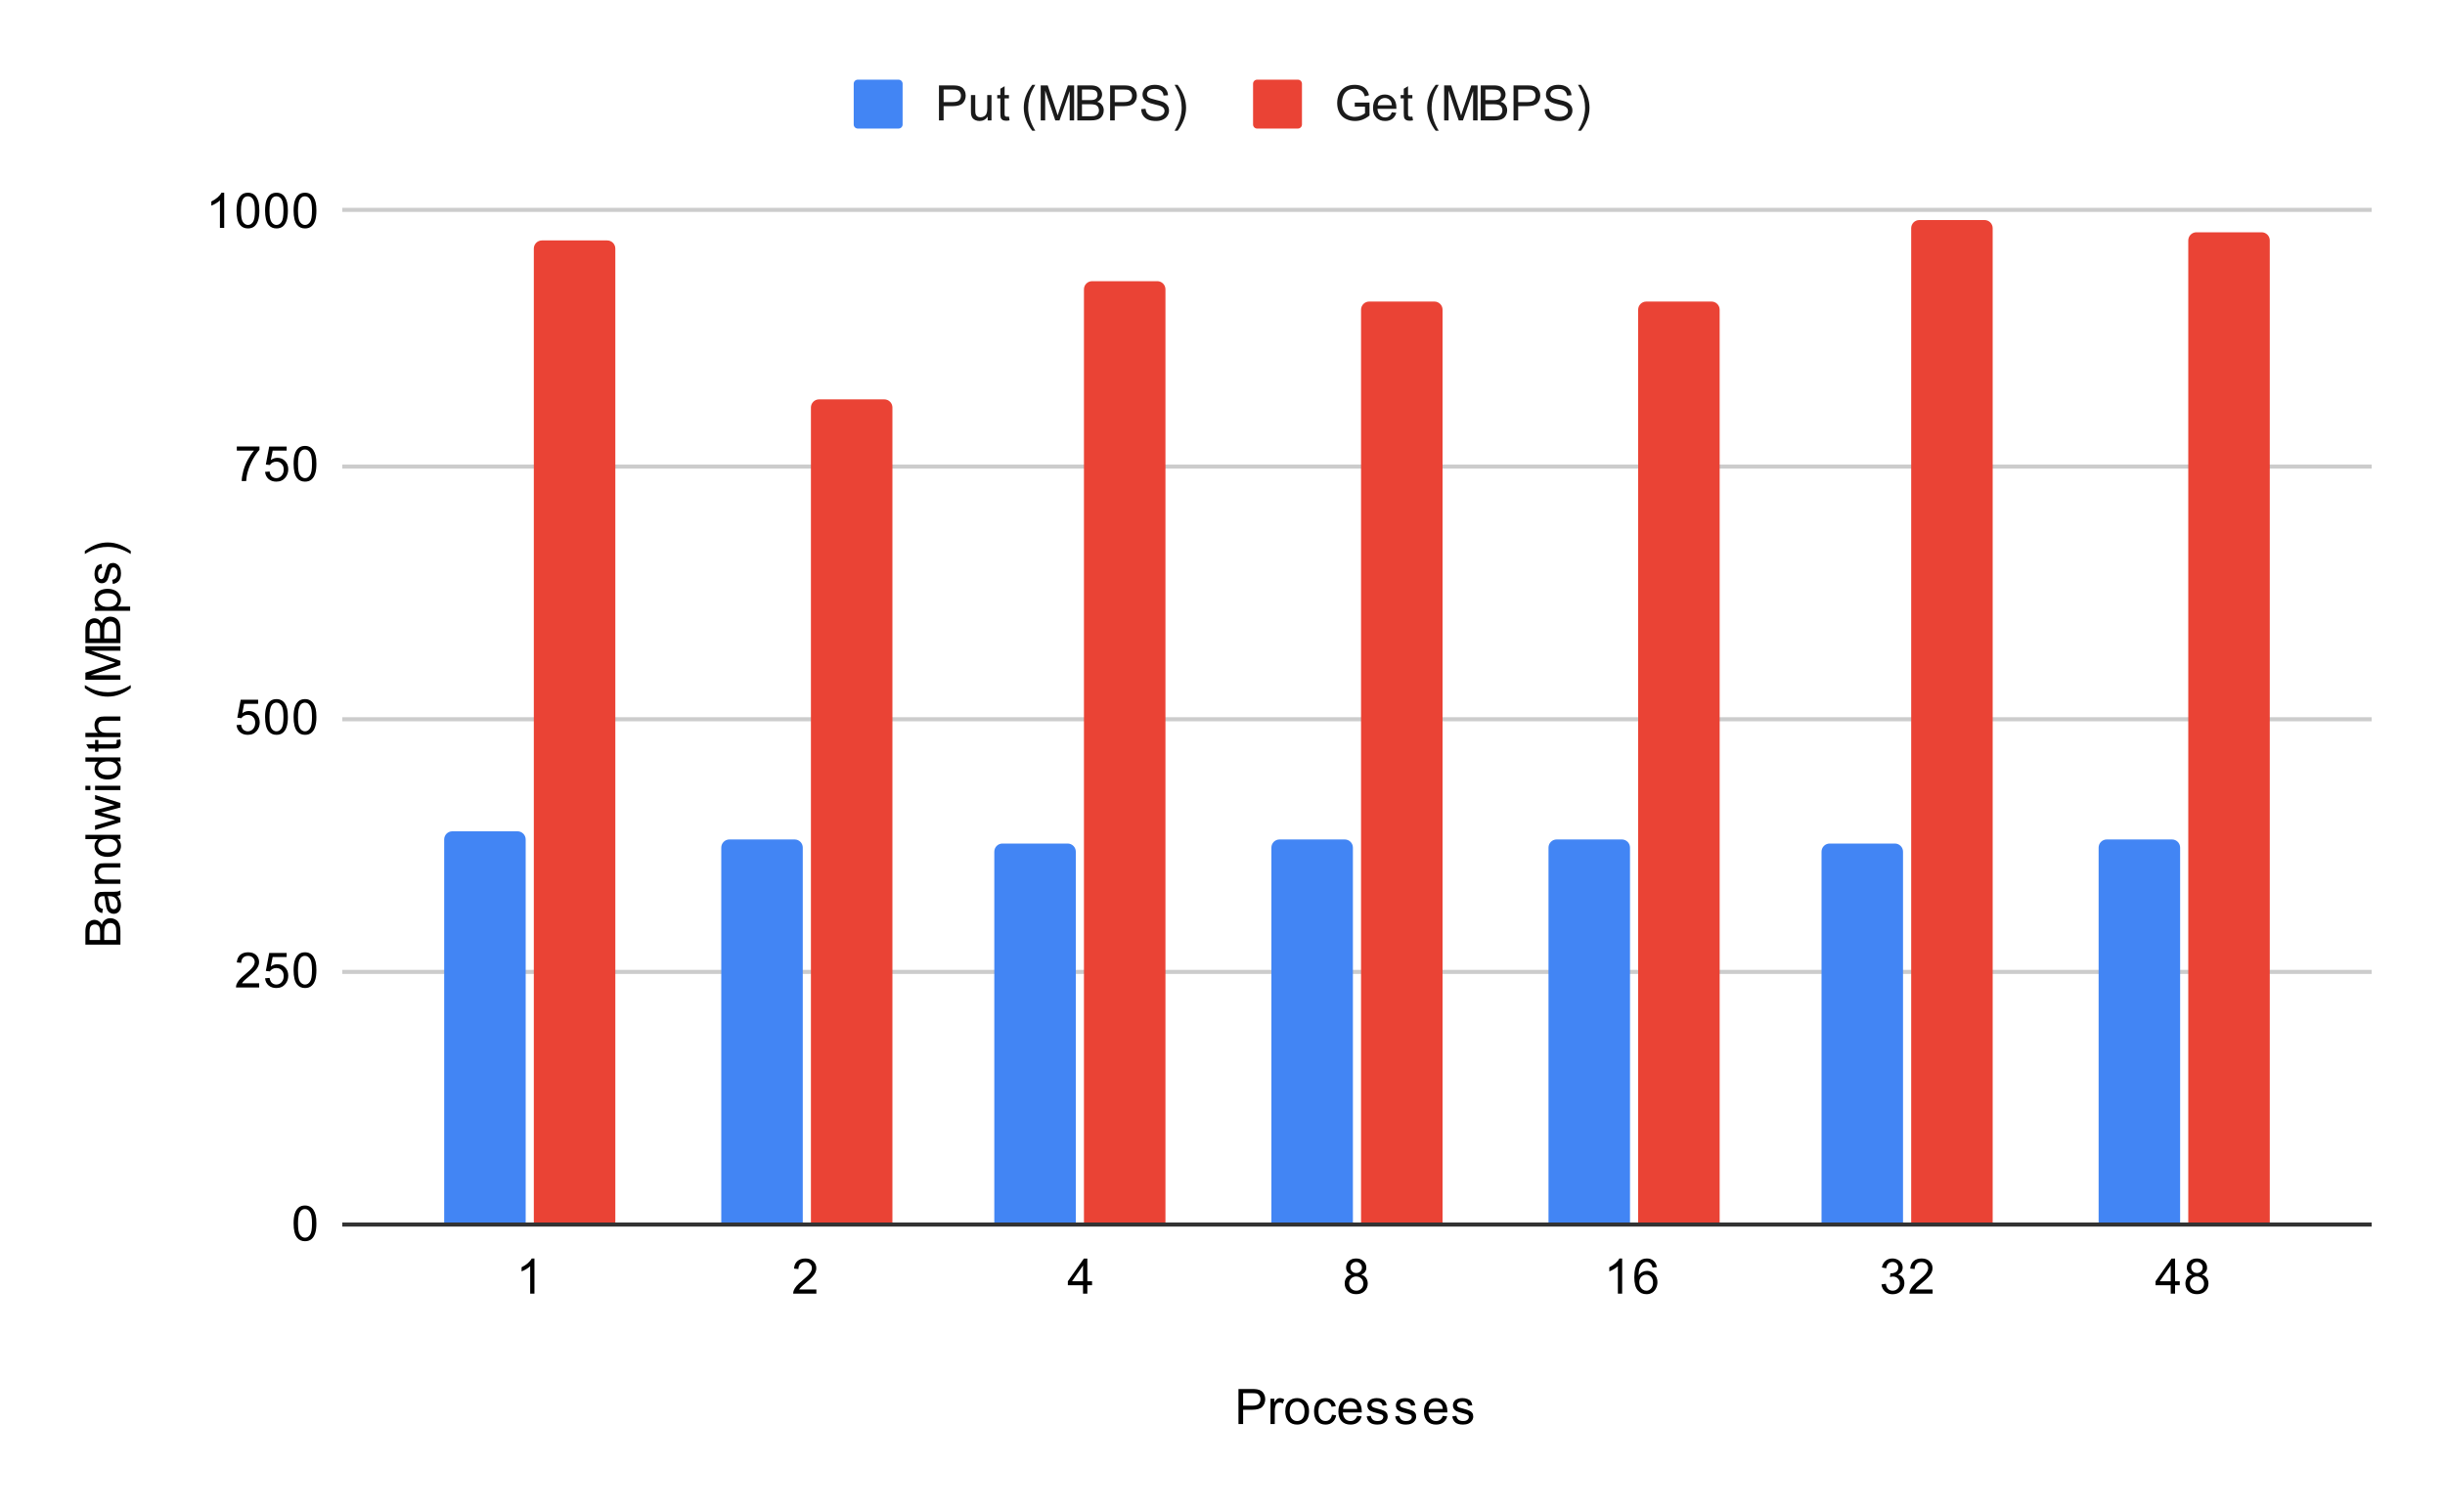
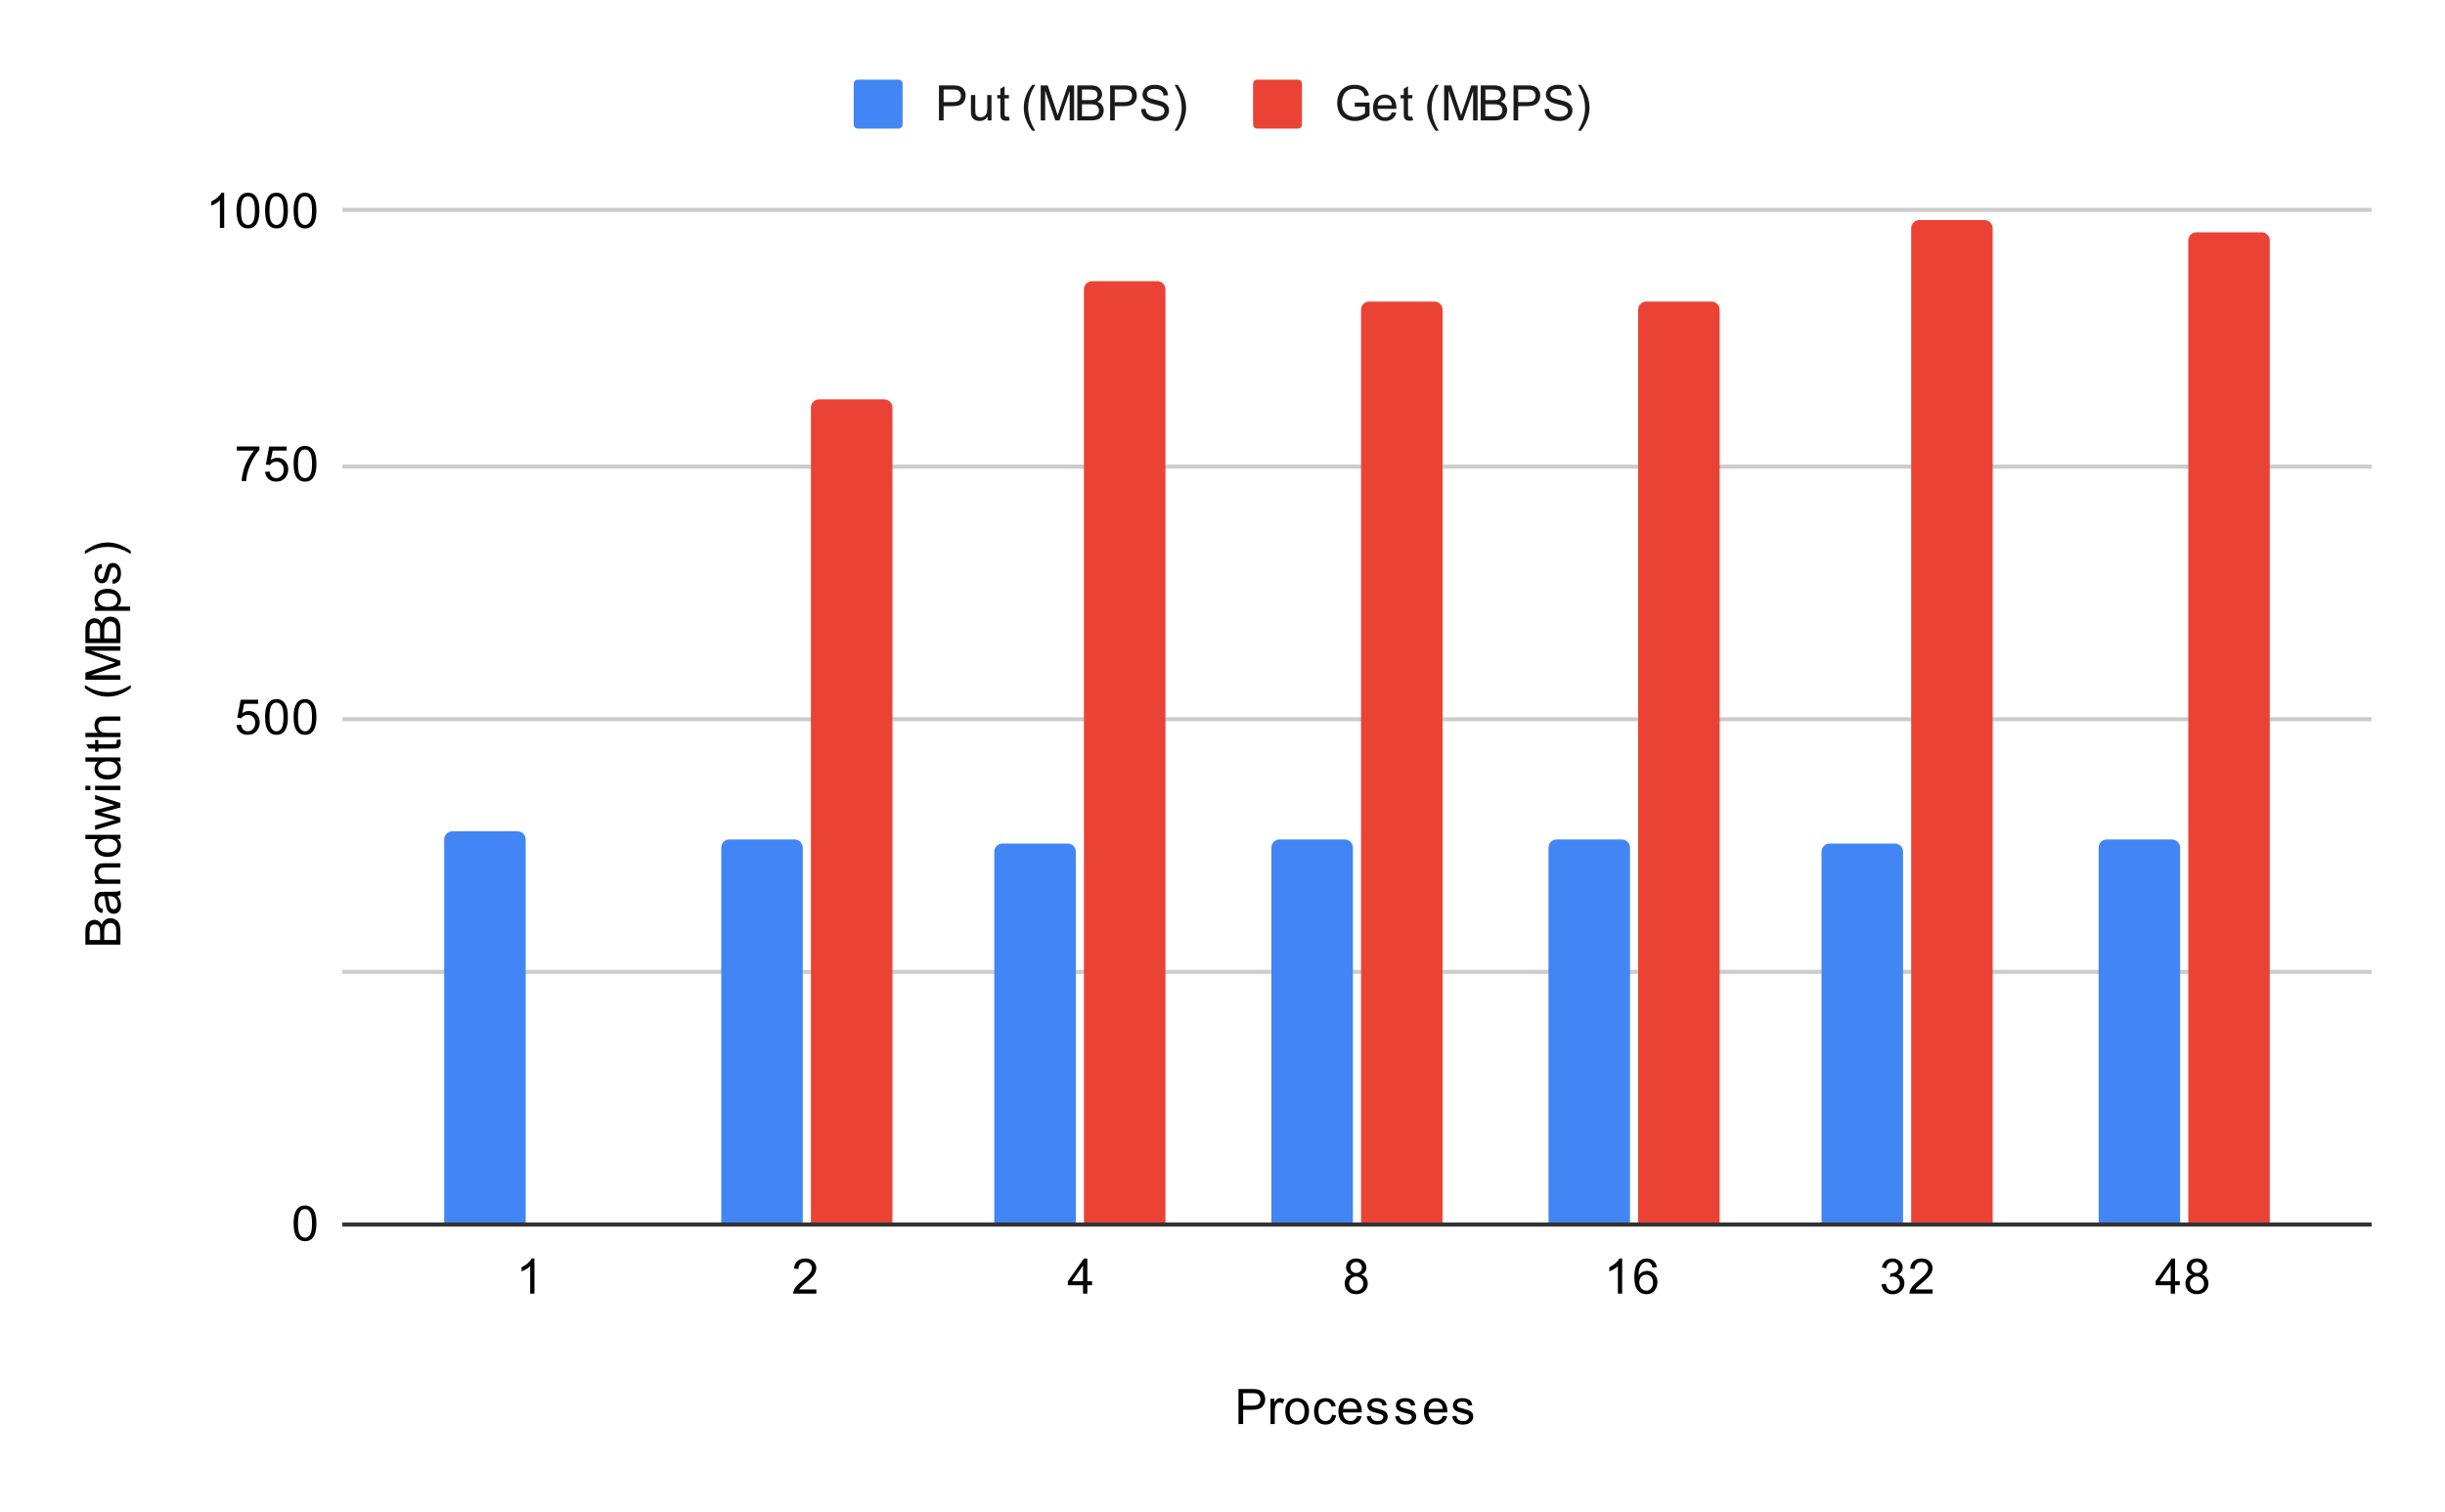
<svg xmlns="http://www.w3.org/2000/svg" version="1.1" viewBox="0.0 0.0 600.0 371.0" fill="none" stroke="none" stroke-linecap="square" stroke-miterlimit="10" width="600" height="371">
  <path fill="#ffffff" d="M0 0L600.0 0L600.0 371.0L0 371.0L0 0Z" fill-rule="nonzero" />
  <path stroke="#333333" stroke-width="1.0" stroke-linecap="butt" d="M84.5 300.5L581.5 300.5" fill-rule="nonzero" />
  <path stroke="#cccccc" stroke-width="1.0" stroke-linecap="butt" d="M84.5 238.5L581.5 238.5" fill-rule="nonzero" />
  <path stroke="#cccccc" stroke-width="1.0" stroke-linecap="butt" d="M84.5 176.5L581.5 176.5" fill-rule="nonzero" />
  <path stroke="#cccccc" stroke-width="1.0" stroke-linecap="butt" d="M84.5 114.5L581.5 114.5" fill-rule="nonzero" />
  <path stroke="#cccccc" stroke-width="1.0" stroke-linecap="butt" d="M84.5 51.5L581.5 51.5" fill-rule="nonzero" />
  <clipPath id="id_0">
    <path d="M84.55 51.917L581.45 51.917L581.45 300.45L84.55 300.45L84.55 51.917Z" clip-rule="nonzero" />
  </clipPath>
-   <path stroke="#000000" stroke-width="2.0" stroke-linecap="butt" stroke-opacity="0.0" clip-path="url(#id_0)" d="M129.0 300.0L109.0 300.0L109.0 206.0C109.0 204.895 109.895 204.0 111.0 204.0L127.0 204.0C128.105 204.0 129.0 204.895 129.0 206.0Z" fill-rule="nonzero" />
  <path fill="#4285f4" clip-path="url(#id_0)" d="M129.0 300.0L109.0 300.0L109.0 206.0C109.0 204.895 109.895 204.0 111.0 204.0L127.0 204.0C128.105 204.0 129.0 204.895 129.0 206.0Z" fill-rule="nonzero" />
-   <path stroke="#000000" stroke-width="2.0" stroke-linecap="butt" stroke-opacity="0.0" clip-path="url(#id_0)" d="M197.0 300.0L177.0 300.0L177.0 208.0C177.0 206.895 177.895 206.0 179.0 206.0L195.0 206.0C196.105 206.0 197.0 206.895 197.0 208.0Z" fill-rule="nonzero" />
+   <path stroke="#000000" stroke-width="2.0" stroke-linecap="butt" stroke-opacity="0.0" clip-path="url(#id_0)" d="M197.0 300.0L177.0 300.0L177.0 208.0C177.0 206.895 177.895 206.0 179.0 206.0L195.0 206.0C196.105 206.0 197.0 206.895 197.0 208.0" fill-rule="nonzero" />
  <path fill="#4285f4" clip-path="url(#id_0)" d="M197.0 300.0L177.0 300.0L177.0 208.0C177.0 206.895 177.895 206.0 179.0 206.0L195.0 206.0C196.105 206.0 197.0 206.895 197.0 208.0Z" fill-rule="nonzero" />
  <path stroke="#000000" stroke-width="2.0" stroke-linecap="butt" stroke-opacity="0.0" clip-path="url(#id_0)" d="M264.0 300.0L244.0 300.0L244.0 209.0C244.0 207.895 244.895 207.0 246.0 207.0L262.0 207.0C263.105 207.0 264.0 207.895 264.0 209.0Z" fill-rule="nonzero" />
  <path fill="#4285f4" clip-path="url(#id_0)" d="M264.0 300.0L244.0 300.0L244.0 209.0C244.0 207.895 244.895 207.0 246.0 207.0L262.0 207.0C263.105 207.0 264.0 207.895 264.0 209.0Z" fill-rule="nonzero" />
  <path stroke="#000000" stroke-width="2.0" stroke-linecap="butt" stroke-opacity="0.0" clip-path="url(#id_0)" d="M332.0 300.0L312.0 300.0L312.0 208.0C312.0 206.895 312.895 206.0 314.0 206.0L330.0 206.0C331.105 206.0 332.0 206.895 332.0 208.0Z" fill-rule="nonzero" />
  <path fill="#4285f4" clip-path="url(#id_0)" d="M332.0 300.0L312.0 300.0L312.0 208.0C312.0 206.895 312.895 206.0 314.0 206.0L330.0 206.0C331.105 206.0 332.0 206.895 332.0 208.0Z" fill-rule="nonzero" />
  <path stroke="#000000" stroke-width="2.0" stroke-linecap="butt" stroke-opacity="0.0" clip-path="url(#id_0)" d="M400.0 300.0L380.0 300.0L380.0 208.0C380.0 206.895 380.895 206.0 382.0 206.0L398.0 206.0C399.105 206.0 400.0 206.895 400.0 208.0Z" fill-rule="nonzero" />
  <path fill="#4285f4" clip-path="url(#id_0)" d="M400.0 300.0L380.0 300.0L380.0 208.0C380.0 206.895 380.895 206.0 382.0 206.0L398.0 206.0C399.105 206.0 400.0 206.895 400.0 208.0Z" fill-rule="nonzero" />
  <path stroke="#000000" stroke-width="2.0" stroke-linecap="butt" stroke-opacity="0.0" clip-path="url(#id_0)" d="M467.0 300.0L447.0 300.0L447.0 209.0C447.0 207.895 447.895 207.0 449.0 207.0L465.0 207.0C466.105 207.0 467.0 207.895 467.0 209.0Z" fill-rule="nonzero" />
  <path fill="#4285f4" clip-path="url(#id_0)" d="M467.0 300.0L447.0 300.0L447.0 209.0C447.0 207.895 447.895 207.0 449.0 207.0L465.0 207.0C466.105 207.0 467.0 207.895 467.0 209.0Z" fill-rule="nonzero" />
  <path stroke="#000000" stroke-width="2.0" stroke-linecap="butt" stroke-opacity="0.0" clip-path="url(#id_0)" d="M535.0 300.0L515.0 300.0L515.0 208.0C515.0 206.895 515.895 206.0 517.0 206.0L533.0 206.0C534.105 206.0 535.0 206.895 535.0 208.0Z" fill-rule="nonzero" />
  <path fill="#4285f4" clip-path="url(#id_0)" d="M535.0 300.0L515.0 300.0L515.0 208.0C515.0 206.895 515.895 206.0 517.0 206.0L533.0 206.0C534.105 206.0 535.0 206.895 535.0 208.0Z" fill-rule="nonzero" />
  <path stroke="#000000" stroke-width="2.0" stroke-linecap="butt" stroke-opacity="0.0" clip-path="url(#id_0)" d="M151.0 300.0L131.0 300.0L131.0 61.0C131.0 59.895 131.895 59.0 133.0 59.0L149.0 59.0C150.105 59.0 151.0 59.895 151.0 61.0Z" fill-rule="nonzero" />
-   <path fill="#ea4335" clip-path="url(#id_0)" d="M151.0 300.0L131.0 300.0L131.0 61.0C131.0 59.895 131.895 59.0 133.0 59.0L149.0 59.0C150.105 59.0 151.0 59.895 151.0 61.0Z" fill-rule="nonzero" />
  <path stroke="#000000" stroke-width="2.0" stroke-linecap="butt" stroke-opacity="0.0" clip-path="url(#id_0)" d="M219.0 300.0L199.0 300.0L199.0 100.0C199.0 98.895 199.895 98.0 201.0 98.0L217.0 98.0C218.105 98.0 219.0 98.895 219.0 100.0Z" fill-rule="nonzero" />
  <path fill="#ea4335" clip-path="url(#id_0)" d="M219.0 300.0L199.0 300.0L199.0 100.0C199.0 98.895 199.895 98.0 201.0 98.0L217.0 98.0C218.105 98.0 219.0 98.895 219.0 100.0Z" fill-rule="nonzero" />
  <path stroke="#000000" stroke-width="2.0" stroke-linecap="butt" stroke-opacity="0.0" clip-path="url(#id_0)" d="M286.0 300.0L266.0 300.0L266.0 71.0C266.0 69.895 266.895 69.0 268.0 69.0L284.0 69.0C285.105 69.0 286.0 69.895 286.0 71.0Z" fill-rule="nonzero" />
  <path fill="#ea4335" clip-path="url(#id_0)" d="M286.0 300.0L266.0 300.0L266.0 71.0C266.0 69.895 266.895 69.0 268.0 69.0L284.0 69.0C285.105 69.0 286.0 69.895 286.0 71.0Z" fill-rule="nonzero" />
  <path stroke="#000000" stroke-width="2.0" stroke-linecap="butt" stroke-opacity="0.0" clip-path="url(#id_0)" d="M354.0 300.0L334.0 300.0L334.0 76.0C334.0 74.895 334.895 74.0 336.0 74.0L352.0 74.0C353.105 74.0 354.0 74.895 354.0 76.0Z" fill-rule="nonzero" />
  <path fill="#ea4335" clip-path="url(#id_0)" d="M354.0 300.0L334.0 300.0L334.0 76.0C334.0 74.895 334.895 74.0 336.0 74.0L352.0 74.0C353.105 74.0 354.0 74.895 354.0 76.0Z" fill-rule="nonzero" />
-   <path stroke="#000000" stroke-width="2.0" stroke-linecap="butt" stroke-opacity="0.0" clip-path="url(#id_0)" d="M422.0 300.0L402.0 300.0L402.0 76.0C402.0 74.895 402.895 74.0 404.0 74.0L420.0 74.0C421.105 74.0 422.0 74.895 422.0 76.0Z" fill-rule="nonzero" />
  <path fill="#ea4335" clip-path="url(#id_0)" d="M422.0 300.0L402.0 300.0L402.0 76.0C402.0 74.895 402.895 74.0 404.0 74.0L420.0 74.0C421.105 74.0 422.0 74.895 422.0 76.0Z" fill-rule="nonzero" />
  <path stroke="#000000" stroke-width="2.0" stroke-linecap="butt" stroke-opacity="0.0" clip-path="url(#id_0)" d="M489.0 300.0L469.0 300.0L469.0 56.0C469.0 54.895 469.895 54.0 471.0 54.0L487.0 54.0C488.105 54.0 489.0 54.895 489.0 56.0Z" fill-rule="nonzero" />
  <path fill="#ea4335" clip-path="url(#id_0)" d="M489.0 300.0L469.0 300.0L469.0 56.0C469.0 54.895 469.895 54.0 471.0 54.0L487.0 54.0C488.105 54.0 489.0 54.895 489.0 56.0Z" fill-rule="nonzero" />
  <path stroke="#000000" stroke-width="2.0" stroke-linecap="butt" stroke-opacity="0.0" clip-path="url(#id_0)" d="M557.0 300.0L537.0 300.0L537.0 59.0C537.0 57.895 537.895 57.0 539.0 57.0L555.0 57.0C556.105 57.0 557.0 57.895 557.0 59.0Z" fill-rule="nonzero" />
  <path fill="#ea4335" clip-path="url(#id_0)" d="M557.0 300.0L537.0 300.0L537.0 59.0C537.0 57.895 537.895 57.0 539.0 57.0L555.0 57.0C556.105 57.0 557.0 57.895 557.0 59.0Z" fill-rule="nonzero" />
  <path fill="#000000" d="M303.922 349.45L303.922 340.856L307.172 340.856Q308.016 340.856 308.469 340.934Q309.109 341.044 309.531 341.341Q309.969 341.637 310.219 342.169Q310.484 342.7 310.484 343.341Q310.484 344.434 309.781 345.2Q309.094 345.95 307.266 345.95L305.062 345.95L305.062 349.45L303.922 349.45ZM305.062 344.95L307.281 344.95Q308.391 344.95 308.844 344.544Q309.312 344.122 309.312 343.372Q309.312 342.841 309.031 342.466Q308.766 342.075 308.328 341.95Q308.031 341.872 307.266 341.872L305.062 341.872L305.062 344.95ZM311.781 349.45L311.781 343.231L312.734 343.231L312.734 344.169Q313.094 343.512 313.391 343.309Q313.703 343.091 314.078 343.091Q314.609 343.091 315.156 343.419L314.797 344.403Q314.406 344.169 314.031 344.169Q313.672 344.169 313.391 344.387Q313.125 344.591 313.016 344.966Q312.828 345.528 312.828 346.184L312.828 349.45L311.781 349.45ZM315.406 346.341Q315.406 344.606 316.359 343.778Q317.156 343.091 318.312 343.091Q319.594 343.091 320.406 343.934Q321.234 344.762 321.234 346.247Q321.234 347.45 320.875 348.137Q320.516 348.825 319.812 349.216Q319.125 349.591 318.312 349.591Q317.016 349.591 316.203 348.762Q315.406 347.919 315.406 346.341ZM316.484 346.341Q316.484 347.528 317.0 348.122Q317.531 348.716 318.312 348.716Q319.109 348.716 319.625 348.122Q320.141 347.528 320.141 346.309Q320.141 345.153 319.609 344.559Q319.094 343.966 318.312 343.966Q317.531 343.966 317.0 344.559Q316.484 345.137 316.484 346.341ZM326.859 347.169L327.891 347.309Q327.719 348.372 327.016 348.981Q326.312 349.591 325.297 349.591Q324.016 349.591 323.234 348.762Q322.469 347.919 322.469 346.356Q322.469 345.356 322.797 344.606Q323.141 343.841 323.812 343.466Q324.5 343.091 325.312 343.091Q326.312 343.091 326.953 343.606Q327.609 344.106 327.797 345.059L326.766 345.216Q326.625 344.591 326.25 344.278Q325.875 343.95 325.344 343.95Q324.547 343.95 324.047 344.528Q323.547 345.091 323.547 346.325Q323.547 347.591 324.031 348.153Q324.516 348.716 325.281 348.716Q325.906 348.716 326.312 348.341Q326.734 347.966 326.859 347.169ZM333.047 347.45L334.141 347.575Q333.891 348.528 333.188 349.059Q332.484 349.591 331.406 349.591Q330.047 349.591 329.234 348.747Q328.438 347.903 328.438 346.387Q328.438 344.825 329.25 343.966Q330.062 343.091 331.344 343.091Q332.594 343.091 333.375 343.934Q334.172 344.778 334.172 346.325Q334.172 346.419 334.172 346.606L329.531 346.606Q329.594 347.637 330.109 348.184Q330.625 348.716 331.406 348.716Q331.984 348.716 332.391 348.419Q332.812 348.106 333.047 347.45ZM329.594 345.747L333.062 345.747Q333.0 344.95 332.672 344.559Q332.156 343.95 331.359 343.95Q330.625 343.95 330.125 344.434Q329.641 344.919 329.594 345.747ZM335.375 347.591L336.406 347.434Q336.5 348.059 336.891 348.387Q337.297 348.716 338.031 348.716Q338.75 348.716 339.094 348.434Q339.453 348.137 339.453 347.731Q339.453 347.372 339.141 347.169Q338.922 347.028 338.062 346.809Q336.906 346.512 336.453 346.309Q336.016 346.091 335.781 345.716Q335.547 345.341 335.547 344.872Q335.547 344.466 335.734 344.106Q335.922 343.747 336.25 343.512Q336.5 343.341 336.922 343.216Q337.344 343.091 337.844 343.091Q338.562 343.091 339.109 343.309Q339.672 343.512 339.938 343.872Q340.203 344.231 340.297 344.825L339.266 344.966Q339.203 344.497 338.859 344.231Q338.531 343.95 337.906 343.95Q337.188 343.95 336.875 344.2Q336.562 344.434 336.562 344.762Q336.562 344.966 336.688 345.122Q336.828 345.294 337.094 345.403Q337.25 345.466 338.031 345.669Q339.156 345.981 339.594 346.169Q340.031 346.356 340.281 346.716Q340.531 347.075 340.531 347.622Q340.531 348.153 340.219 348.622Q339.922 349.075 339.344 349.341Q338.766 349.591 338.031 349.591Q336.812 349.591 336.172 349.091Q335.547 348.575 335.375 347.591ZM342.375 347.591L343.406 347.434Q343.5 348.059 343.891 348.387Q344.297 348.716 345.031 348.716Q345.75 348.716 346.094 348.434Q346.453 348.137 346.453 347.731Q346.453 347.372 346.141 347.169Q345.922 347.028 345.062 346.809Q343.906 346.512 343.453 346.309Q343.016 346.091 342.781 345.716Q342.547 345.341 342.547 344.872Q342.547 344.466 342.734 344.106Q342.922 343.747 343.25 343.512Q343.5 343.341 343.922 343.216Q344.344 343.091 344.844 343.091Q345.562 343.091 346.109 343.309Q346.672 343.512 346.938 343.872Q347.203 344.231 347.297 344.825L346.266 344.966Q346.203 344.497 345.859 344.231Q345.531 343.95 344.906 343.95Q344.188 343.95 343.875 344.2Q343.562 344.434 343.562 344.762Q343.562 344.966 343.688 345.122Q343.828 345.294 344.094 345.403Q344.25 345.466 345.031 345.669Q346.156 345.981 346.594 346.169Q347.031 346.356 347.281 346.716Q347.531 347.075 347.531 347.622Q347.531 348.153 347.219 348.622Q346.922 349.075 346.344 349.341Q345.766 349.591 345.031 349.591Q343.812 349.591 343.172 349.091Q342.547 348.575 342.375 347.591ZM354.047 347.45L355.141 347.575Q354.891 348.528 354.188 349.059Q353.484 349.591 352.406 349.591Q351.047 349.591 350.234 348.747Q349.438 347.903 349.438 346.387Q349.438 344.825 350.25 343.966Q351.062 343.091 352.344 343.091Q353.594 343.091 354.375 343.934Q355.172 344.778 355.172 346.325Q355.172 346.419 355.172 346.606L350.531 346.606Q350.594 347.637 351.109 348.184Q351.625 348.716 352.406 348.716Q352.984 348.716 353.391 348.419Q353.812 348.106 354.047 347.45ZM350.594 345.747L354.062 345.747Q354.0 344.95 353.672 344.559Q353.156 343.95 352.359 343.95Q351.625 343.95 351.125 344.434Q350.641 344.919 350.594 345.747ZM356.375 347.591L357.406 347.434Q357.5 348.059 357.891 348.387Q358.297 348.716 359.031 348.716Q359.75 348.716 360.094 348.434Q360.453 348.137 360.453 347.731Q360.453 347.372 360.141 347.169Q359.922 347.028 359.062 346.809Q357.906 346.512 357.453 346.309Q357.016 346.091 356.781 345.716Q356.547 345.341 356.547 344.872Q356.547 344.466 356.734 344.106Q356.922 343.747 357.25 343.512Q357.5 343.341 357.922 343.216Q358.344 343.091 358.844 343.091Q359.562 343.091 360.109 343.309Q360.672 343.512 360.938 343.872Q361.203 344.231 361.297 344.825L360.266 344.966Q360.203 344.497 359.859 344.231Q359.531 343.95 358.906 343.95Q358.188 343.95 357.875 344.2Q357.562 344.434 357.562 344.762Q357.562 344.966 357.688 345.122Q357.828 345.294 358.094 345.403Q358.25 345.466 359.031 345.669Q360.156 345.981 360.594 346.169Q361.031 346.356 361.281 346.716Q361.531 347.075 361.531 347.622Q361.531 348.153 361.219 348.622Q360.922 349.075 360.344 349.341Q359.766 349.591 359.031 349.591Q357.812 349.591 357.172 349.091Q356.547 348.575 356.375 347.591Z" fill-rule="nonzero" />
  <path fill="#000000" d="M29.55 231.808L20.956 231.808L20.956 228.574Q20.956 227.59 21.222 226.996Q21.488 226.402 22.034 226.074Q22.566 225.73 23.159 225.73Q23.706 225.73 24.191 226.027Q24.675 226.324 24.972 226.933Q25.206 226.152 25.769 225.746Q26.316 225.324 27.066 225.324Q27.659 225.324 28.191 225.574Q28.706 225.824 28.988 226.199Q29.269 226.574 29.409 227.152Q29.55 227.715 29.55 228.527L29.55 231.808ZM24.566 230.668L24.566 228.808Q24.566 228.058 24.472 227.73Q24.347 227.293 24.05 227.074Q23.738 226.855 23.284 226.855Q22.863 226.855 22.534 227.058Q22.206 227.261 22.097 227.652Q21.972 228.027 21.972 228.949L21.972 230.668L24.566 230.668ZM28.534 230.668L28.534 228.527Q28.534 227.98 28.488 227.761Q28.425 227.355 28.269 227.105Q28.097 226.84 27.784 226.668Q27.472 226.496 27.066 226.496Q26.581 226.496 26.222 226.746Q25.863 226.98 25.722 227.418Q25.581 227.855 25.581 228.683L25.581 230.668L28.534 230.668ZM28.784 219.824Q29.284 220.418 29.488 220.965Q29.691 221.496 29.691 222.121Q29.691 223.152 29.191 223.699Q28.691 224.246 27.909 224.246Q27.456 224.246 27.081 224.043Q26.691 223.84 26.472 223.496Q26.238 223.152 26.128 222.73Q26.034 222.433 25.956 221.793Q25.816 220.527 25.597 219.918Q25.378 219.918 25.331 219.918Q24.675 219.918 24.409 220.215Q24.066 220.621 24.066 221.418Q24.066 222.152 24.331 222.511Q24.581 222.871 25.238 223.043L25.097 224.074Q24.441 223.933 24.034 223.605Q23.628 223.277 23.409 222.668Q23.191 222.058 23.191 221.261Q23.191 220.465 23.378 219.965Q23.566 219.465 23.847 219.23Q24.128 218.996 24.566 218.902Q24.831 218.855 25.534 218.855L26.941 218.855Q28.409 218.855 28.8 218.793Q29.191 218.715 29.55 218.511L29.55 219.621Q29.222 219.777 28.784 219.824ZM26.425 219.918Q26.659 220.496 26.831 221.636Q26.925 222.293 27.05 222.558Q27.159 222.824 27.378 222.98Q27.597 223.121 27.878 223.121Q28.3 223.121 28.581 222.808Q28.863 222.48 28.863 221.871Q28.863 221.261 28.597 220.793Q28.331 220.308 27.863 220.09Q27.503 219.918 26.816 219.918L26.425 219.918ZM29.55 216.886L23.331 216.886L23.331 215.949L24.206 215.949Q23.191 215.261 23.191 213.965Q23.191 213.402 23.394 212.933Q23.597 212.449 23.925 212.215Q24.253 211.98 24.691 211.886Q24.988 211.84 25.722 211.84L29.55 211.84L29.55 212.886L25.769 212.886Q25.113 212.886 24.8 213.011Q24.488 213.136 24.3 213.449Q24.097 213.761 24.097 214.183Q24.097 214.855 24.534 215.355Q24.956 215.84 26.144 215.84L29.55 215.84L29.55 216.886ZM29.55 205.855L28.769 205.855Q29.691 206.449 29.691 207.59Q29.691 208.34 29.284 208.965Q28.863 209.59 28.128 209.933Q27.394 210.277 26.441 210.277Q25.519 210.277 24.753 209.965Q23.988 209.652 23.597 209.027Q23.191 208.402 23.191 207.636Q23.191 207.074 23.425 206.636Q23.659 206.199 24.034 205.918L20.956 205.918L20.956 204.871L29.55 204.871L29.55 205.855ZM26.441 209.183Q27.644 209.183 28.238 208.683Q28.816 208.183 28.816 207.496Q28.816 206.808 28.253 206.324Q27.691 205.84 26.534 205.84Q25.253 205.84 24.659 206.34Q24.066 206.824 24.066 207.543Q24.066 208.246 24.644 208.715Q25.206 209.183 26.441 209.183ZM29.55 201.746L23.331 203.652L23.331 202.558L26.925 201.574L28.253 201.199Q28.159 201.168 26.972 200.871L23.331 199.886L23.331 198.808L26.941 197.871L28.128 197.558L26.925 197.199L23.331 196.136L23.331 195.105L29.55 197.058L29.55 198.152L25.816 199.136L24.769 199.386L29.55 200.636L29.55 201.746ZM22.175 193.886L20.956 193.886L20.956 192.824L22.175 192.824L22.175 193.886ZM29.55 193.886L23.331 193.886L23.331 192.824L29.55 192.824L29.55 193.886ZM29.55 186.855L28.769 186.855Q29.691 187.449 29.691 188.59Q29.691 189.34 29.284 189.965Q28.863 190.59 28.128 190.933Q27.394 191.277 26.441 191.277Q25.519 191.277 24.753 190.965Q23.988 190.652 23.597 190.027Q23.191 189.402 23.191 188.636Q23.191 188.074 23.425 187.636Q23.659 187.199 24.034 186.918L20.956 186.918L20.956 185.871L29.55 185.871L29.55 186.855ZM26.441 190.183Q27.644 190.183 28.238 189.683Q28.816 189.183 28.816 188.496Q28.816 187.808 28.253 187.324Q27.691 186.84 26.534 186.84Q25.253 186.84 24.659 187.34Q24.066 187.824 24.066 188.543Q24.066 189.246 24.644 189.715Q25.206 190.183 26.441 190.183ZM28.613 181.59L29.534 181.433Q29.628 181.886 29.628 182.23Q29.628 182.808 29.456 183.121Q29.269 183.433 28.972 183.574Q28.675 183.699 27.722 183.699L24.144 183.699L24.144 184.465L23.331 184.465L23.331 183.699L21.784 183.699L21.159 182.652L23.331 182.652L23.331 181.59L24.144 181.59L24.144 182.652L27.784 182.652Q28.238 182.652 28.363 182.605Q28.488 182.543 28.566 182.418Q28.644 182.293 28.644 182.058Q28.644 181.871 28.613 181.59ZM29.55 180.886L20.956 180.886L20.956 179.84L24.034 179.84Q23.191 179.105 23.191 177.98Q23.191 177.277 23.472 176.777Q23.738 176.261 24.222 176.043Q24.691 175.824 25.613 175.824L29.55 175.824L29.55 176.871L25.613 176.871Q24.816 176.871 24.456 177.215Q24.097 177.558 24.097 178.183Q24.097 178.652 24.347 179.074Q24.581 179.48 25.003 179.668Q25.409 179.84 26.144 179.84L29.55 179.84L29.55 180.886ZM32.081 168.871Q30.972 169.746 29.503 170.355Q28.019 170.949 26.441 170.949Q25.05 170.949 23.769 170.511Q22.284 169.98 20.816 168.871L20.816 168.121Q22.034 168.824 22.55 169.058Q23.363 169.418 24.238 169.621Q25.331 169.871 26.441 169.871Q29.269 169.871 32.081 168.121L32.081 168.871ZM29.55 166.793L20.956 166.793L20.956 165.074L27.034 163.043Q27.894 162.761 28.316 162.636Q27.847 162.496 26.941 162.183L20.956 160.121L20.956 158.59L29.55 158.59L29.55 159.683L22.363 159.683L29.55 162.183L29.55 163.215L22.238 165.699L29.55 165.699L29.55 166.793ZM29.55 157.808L20.956 157.808L20.956 154.574Q20.956 153.59 21.222 152.996Q21.488 152.402 22.034 152.074Q22.566 151.73 23.159 151.73Q23.706 151.73 24.191 152.027Q24.675 152.324 24.972 152.933Q25.206 152.152 25.769 151.746Q26.316 151.324 27.066 151.324Q27.659 151.324 28.191 151.574Q28.706 151.824 28.988 152.199Q29.269 152.574 29.409 153.152Q29.55 153.715 29.55 154.527L29.55 157.808ZM24.566 156.668L24.566 154.808Q24.566 154.058 24.472 153.73Q24.347 153.293 24.05 153.074Q23.738 152.855 23.284 152.855Q22.863 152.855 22.534 153.058Q22.206 153.261 22.097 153.652Q21.972 154.027 21.972 154.949L21.972 156.668L24.566 156.668ZM28.534 156.668L28.534 154.527Q28.534 153.98 28.488 153.761Q28.425 153.355 28.269 153.105Q28.097 152.84 27.784 152.668Q27.472 152.496 27.066 152.496Q26.581 152.496 26.222 152.746Q25.863 152.98 25.722 153.418Q25.581 153.855 25.581 154.683L25.581 156.668L28.534 156.668ZM31.941 149.886L23.331 149.886L23.331 148.933L24.128 148.933Q23.659 148.59 23.425 148.168Q23.191 147.73 23.191 147.121Q23.191 146.324 23.597 145.715Q24.003 145.105 24.753 144.808Q25.503 144.496 26.394 144.496Q27.347 144.496 28.113 144.84Q28.878 145.168 29.284 145.824Q29.691 146.48 29.691 147.199Q29.691 147.73 29.472 148.152Q29.238 148.574 28.909 148.84L31.941 148.84L31.941 149.886ZM26.472 148.933Q27.675 148.933 28.253 148.449Q28.816 147.965 28.816 147.277Q28.816 146.574 28.222 146.074Q27.628 145.574 26.378 145.574Q25.191 145.574 24.613 146.058Q24.019 146.543 24.019 147.23Q24.019 147.902 24.644 148.418Q25.269 148.933 26.472 148.933ZM27.691 143.308L27.534 142.277Q28.159 142.183 28.488 141.793Q28.816 141.386 28.816 140.652Q28.816 139.933 28.534 139.59Q28.238 139.23 27.831 139.23Q27.472 139.23 27.269 139.543Q27.128 139.761 26.909 140.621Q26.613 141.777 26.409 142.23Q26.191 142.668 25.816 142.902Q25.441 143.136 24.972 143.136Q24.566 143.136 24.206 142.949Q23.847 142.761 23.613 142.433Q23.441 142.183 23.316 141.761Q23.191 141.34 23.191 140.84Q23.191 140.121 23.409 139.574Q23.613 139.011 23.972 138.746Q24.331 138.48 24.925 138.386L25.066 139.418Q24.597 139.48 24.331 139.824Q24.05 140.152 24.05 140.777Q24.05 141.496 24.3 141.808Q24.534 142.121 24.863 142.121Q25.066 142.121 25.222 141.996Q25.394 141.855 25.503 141.59Q25.566 141.433 25.769 140.652Q26.081 139.527 26.269 139.09Q26.456 138.652 26.816 138.402Q27.175 138.152 27.722 138.152Q28.253 138.152 28.722 138.465Q29.175 138.761 29.441 139.34Q29.691 139.918 29.691 140.652Q29.691 141.871 29.191 142.511Q28.675 143.136 27.691 143.308ZM32.081 135.199L32.081 135.949Q29.269 134.199 26.441 134.199Q25.347 134.199 24.253 134.449Q23.378 134.652 22.566 135.011Q22.05 135.246 20.816 135.949L20.816 135.199Q22.284 134.105 23.769 133.574Q25.05 133.121 26.441 133.121Q28.019 133.121 29.503 133.73Q30.972 134.34 32.081 135.199Z" fill-rule="nonzero" />
  <path fill="#000000" d="M72.05 300.216Q72.05 298.684 72.362 297.762Q72.675 296.825 73.284 296.325Q73.909 295.825 74.847 295.825Q75.534 295.825 76.05 296.106Q76.581 296.387 76.925 296.919Q77.269 297.434 77.456 298.184Q77.644 298.934 77.644 300.216Q77.644 301.731 77.331 302.653Q77.034 303.575 76.409 304.091Q75.8 304.591 74.847 304.591Q73.612 304.591 72.894 303.7Q72.05 302.637 72.05 300.216ZM73.128 300.216Q73.128 302.325 73.628 303.028Q74.128 303.731 74.847 303.731Q75.581 303.731 76.066 303.028Q76.566 302.325 76.566 300.216Q76.566 298.091 76.066 297.403Q75.581 296.7 74.831 296.7Q74.112 296.7 73.675 297.309Q73.128 298.091 73.128 300.216Z" fill-rule="nonzero" />
-   <path fill="#000000" d="M63.597 241.301L63.597 242.317L57.909 242.317Q57.909 241.942 58.034 241.582Q58.253 241.004 58.722 240.442Q59.206 239.879 60.112 239.145Q61.519 237.989 62.003 237.317Q62.503 236.645 62.503 236.051Q62.503 235.426 62.05 235.004Q61.597 234.567 60.878 234.567Q60.112 234.567 59.659 235.02Q59.206 235.473 59.191 236.285L58.112 236.176Q58.222 234.957 58.941 234.332Q59.675 233.692 60.909 233.692Q62.144 233.692 62.862 234.379Q63.581 235.067 63.581 236.082Q63.581 236.598 63.362 237.098Q63.159 237.582 62.659 238.145Q62.175 238.692 61.05 239.645Q60.097 240.442 59.816 240.739Q59.55 241.02 59.378 241.301L63.597 241.301ZM65.05 240.067L66.159 239.973Q66.284 240.785 66.722 241.192Q67.175 241.598 67.816 241.598Q68.566 241.598 69.097 241.02Q69.628 240.442 69.628 239.504Q69.628 238.598 69.112 238.082Q68.612 237.551 67.784 237.551Q67.284 237.551 66.862 237.785Q66.456 238.02 66.222 238.379L65.237 238.254L66.066 233.848L70.347 233.848L70.347 234.848L66.909 234.848L66.456 237.16Q67.222 236.614 68.066 236.614Q69.191 236.614 69.956 237.395Q70.737 238.176 70.737 239.41Q70.737 240.567 70.066 241.426Q69.237 242.457 67.816 242.457Q66.644 242.457 65.894 241.801Q65.159 241.145 65.05 240.067ZM72.05 238.082Q72.05 236.551 72.362 235.629Q72.675 234.692 73.284 234.192Q73.909 233.692 74.847 233.692Q75.534 233.692 76.05 233.973Q76.581 234.254 76.925 234.785Q77.269 235.301 77.456 236.051Q77.644 236.801 77.644 238.082Q77.644 239.598 77.331 240.52Q77.034 241.442 76.409 241.957Q75.8 242.457 74.847 242.457Q73.612 242.457 72.894 241.567Q72.05 240.504 72.05 238.082ZM73.128 238.082Q73.128 240.192 73.628 240.895Q74.128 241.598 74.847 241.598Q75.581 241.598 76.066 240.895Q76.566 240.192 76.566 238.082Q76.566 235.957 76.066 235.27Q75.581 234.567 74.831 234.567Q74.112 234.567 73.675 235.176Q73.128 235.957 73.128 238.082Z" fill-rule="nonzero" />
  <path fill="#000000" d="M58.05 177.933L59.159 177.84Q59.284 178.652 59.722 179.058Q60.175 179.465 60.816 179.465Q61.566 179.465 62.097 178.886Q62.628 178.308 62.628 177.371Q62.628 176.465 62.112 175.949Q61.612 175.418 60.784 175.418Q60.284 175.418 59.862 175.652Q59.456 175.886 59.222 176.246L58.237 176.121L59.066 171.715L63.347 171.715L63.347 172.715L59.909 172.715L59.456 175.027Q60.222 174.48 61.066 174.48Q62.191 174.48 62.956 175.261Q63.737 176.043 63.737 177.277Q63.737 178.433 63.066 179.293Q62.237 180.324 60.816 180.324Q59.644 180.324 58.894 179.668Q58.159 179.011 58.05 177.933ZM65.05 175.949Q65.05 174.418 65.362 173.496Q65.675 172.558 66.284 172.058Q66.909 171.558 67.847 171.558Q68.534 171.558 69.05 171.84Q69.581 172.121 69.925 172.652Q70.269 173.168 70.456 173.918Q70.644 174.668 70.644 175.949Q70.644 177.465 70.331 178.386Q70.034 179.308 69.409 179.824Q68.8 180.324 67.847 180.324Q66.612 180.324 65.894 179.433Q65.05 178.371 65.05 175.949ZM66.128 175.949Q66.128 178.058 66.628 178.761Q67.128 179.465 67.847 179.465Q68.581 179.465 69.066 178.761Q69.566 178.058 69.566 175.949Q69.566 173.824 69.066 173.136Q68.581 172.433 67.831 172.433Q67.112 172.433 66.675 173.043Q66.128 173.824 66.128 175.949ZM72.05 175.949Q72.05 174.418 72.362 173.496Q72.675 172.558 73.284 172.058Q73.909 171.558 74.847 171.558Q75.534 171.558 76.05 171.84Q76.581 172.121 76.925 172.652Q77.269 173.168 77.456 173.918Q77.644 174.668 77.644 175.949Q77.644 177.465 77.331 178.386Q77.034 179.308 76.409 179.824Q75.8 180.324 74.847 180.324Q73.612 180.324 72.894 179.433Q72.05 178.371 72.05 175.949ZM73.128 175.949Q73.128 178.058 73.628 178.761Q74.128 179.465 74.847 179.465Q75.581 179.465 76.066 178.761Q76.566 178.058 76.566 175.949Q76.566 173.824 76.066 173.136Q75.581 172.433 74.831 172.433Q74.112 172.433 73.675 173.043Q73.128 173.824 73.128 175.949Z" fill-rule="nonzero" />
  <path fill="#000000" d="M58.112 110.581L58.112 109.566L63.675 109.566L63.675 110.394Q62.862 111.269 62.05 112.722Q61.253 114.159 60.816 115.691Q60.487 116.769 60.409 118.05L59.316 118.05Q59.331 117.034 59.706 115.597Q60.097 114.159 60.8 112.831Q61.519 111.503 62.331 110.581L58.112 110.581ZM65.05 115.8L66.159 115.706Q66.284 116.519 66.722 116.925Q67.175 117.331 67.816 117.331Q68.566 117.331 69.097 116.753Q69.628 116.175 69.628 115.237Q69.628 114.331 69.112 113.816Q68.612 113.284 67.784 113.284Q67.284 113.284 66.862 113.519Q66.456 113.753 66.222 114.112L65.237 113.987L66.066 109.581L70.347 109.581L70.347 110.581L66.909 110.581L66.456 112.894Q67.222 112.347 68.066 112.347Q69.191 112.347 69.956 113.128Q70.737 113.909 70.737 115.144Q70.737 116.3 70.066 117.159Q69.237 118.191 67.816 118.191Q66.644 118.191 65.894 117.534Q65.159 116.878 65.05 115.8ZM72.05 113.816Q72.05 112.284 72.362 111.362Q72.675 110.425 73.284 109.925Q73.909 109.425 74.847 109.425Q75.534 109.425 76.05 109.706Q76.581 109.987 76.925 110.519Q77.269 111.034 77.456 111.784Q77.644 112.534 77.644 113.816Q77.644 115.331 77.331 116.253Q77.034 117.175 76.409 117.691Q75.8 118.191 74.847 118.191Q73.612 118.191 72.894 117.3Q72.05 116.237 72.05 113.816ZM73.128 113.816Q73.128 115.925 73.628 116.628Q74.128 117.331 74.847 117.331Q75.581 117.331 76.066 116.628Q76.566 115.925 76.566 113.816Q76.566 111.691 76.066 111.003Q75.581 110.3 74.831 110.3Q74.112 110.3 73.675 110.909Q73.128 111.691 73.128 113.816Z" fill-rule="nonzero" />
  <path fill="#000000" d="M55.019 55.917L53.972 55.917L53.972 49.198Q53.581 49.557 52.956 49.932Q52.347 50.292 51.862 50.464L51.862 49.448Q52.737 49.026 53.394 48.448Q54.066 47.854 54.347 47.292L55.019 47.292L55.019 55.917ZM58.05 51.682Q58.05 50.151 58.362 49.229Q58.675 48.292 59.284 47.792Q59.909 47.292 60.847 47.292Q61.534 47.292 62.05 47.573Q62.581 47.854 62.925 48.385Q63.269 48.901 63.456 49.651Q63.644 50.401 63.644 51.682Q63.644 53.198 63.331 54.12Q63.034 55.042 62.409 55.557Q61.8 56.057 60.847 56.057Q59.612 56.057 58.894 55.167Q58.05 54.104 58.05 51.682ZM59.128 51.682Q59.128 53.792 59.628 54.495Q60.128 55.198 60.847 55.198Q61.581 55.198 62.066 54.495Q62.566 53.792 62.566 51.682Q62.566 49.557 62.066 48.87Q61.581 48.167 60.831 48.167Q60.112 48.167 59.675 48.776Q59.128 49.557 59.128 51.682ZM65.05 51.682Q65.05 50.151 65.362 49.229Q65.675 48.292 66.284 47.792Q66.909 47.292 67.847 47.292Q68.534 47.292 69.05 47.573Q69.581 47.854 69.925 48.385Q70.269 48.901 70.456 49.651Q70.644 50.401 70.644 51.682Q70.644 53.198 70.331 54.12Q70.034 55.042 69.409 55.557Q68.8 56.057 67.847 56.057Q66.612 56.057 65.894 55.167Q65.05 54.104 65.05 51.682ZM66.128 51.682Q66.128 53.792 66.628 54.495Q67.128 55.198 67.847 55.198Q68.581 55.198 69.066 54.495Q69.566 53.792 69.566 51.682Q69.566 49.557 69.066 48.87Q68.581 48.167 67.831 48.167Q67.112 48.167 66.675 48.776Q66.128 49.557 66.128 51.682ZM72.05 51.682Q72.05 50.151 72.362 49.229Q72.675 48.292 73.284 47.792Q73.909 47.292 74.847 47.292Q75.534 47.292 76.05 47.573Q76.581 47.854 76.925 48.385Q77.269 48.901 77.456 49.651Q77.644 50.401 77.644 51.682Q77.644 53.198 77.331 54.12Q77.034 55.042 76.409 55.557Q75.8 56.057 74.847 56.057Q73.612 56.057 72.894 55.167Q72.05 54.104 72.05 51.682ZM73.128 51.682Q73.128 53.792 73.628 54.495Q74.128 55.198 74.847 55.198Q75.581 55.198 76.066 54.495Q76.566 53.792 76.566 51.682Q76.566 49.557 76.066 48.87Q75.581 48.167 74.831 48.167Q74.112 48.167 73.675 48.776Q73.128 49.557 73.128 51.682Z" fill-rule="nonzero" />
  <path fill="#000000" d="M131.152 317.45L130.106 317.45L130.106 310.731Q129.715 311.091 129.09 311.466Q128.481 311.825 127.996 311.997L127.996 310.981Q128.871 310.559 129.527 309.981Q130.199 309.387 130.481 308.825L131.152 308.825L131.152 317.45Z" fill-rule="nonzero" />
  <path fill="#000000" d="M200.336 316.434L200.336 317.45L194.648 317.45Q194.648 317.075 194.773 316.716Q194.992 316.137 195.461 315.575Q195.945 315.012 196.852 314.278Q198.258 313.122 198.742 312.45Q199.242 311.778 199.242 311.184Q199.242 310.559 198.789 310.137Q198.336 309.7 197.617 309.7Q196.852 309.7 196.398 310.153Q195.945 310.606 195.93 311.419L194.852 311.309Q194.961 310.091 195.68 309.466Q196.414 308.825 197.648 308.825Q198.883 308.825 199.602 309.512Q200.32 310.2 200.32 311.216Q200.32 311.731 200.102 312.231Q199.898 312.716 199.398 313.278Q198.914 313.825 197.789 314.778Q196.836 315.575 196.555 315.872Q196.289 316.153 196.117 316.434L200.336 316.434Z" fill-rule="nonzero" />
  <path fill="#000000" d="M265.77 317.45L265.77 315.387L262.051 315.387L262.051 314.419L265.973 308.856L266.832 308.856L266.832 314.419L267.988 314.419L267.988 315.387L266.832 315.387L266.832 317.45L265.77 317.45ZM265.77 314.419L265.77 310.559L263.082 314.419L265.77 314.419Z" fill-rule="nonzero" />
  <path fill="#000000" d="M331.625 312.794Q330.969 312.544 330.641 312.106Q330.328 311.653 330.328 311.044Q330.328 310.106 331.0 309.466Q331.688 308.825 332.797 308.825Q333.922 308.825 334.609 309.481Q335.297 310.137 335.297 311.075Q335.297 311.669 334.984 312.106Q334.672 312.544 334.031 312.794Q334.828 313.044 335.234 313.622Q335.641 314.2 335.641 314.997Q335.641 316.091 334.859 316.841Q334.094 317.591 332.812 317.591Q331.547 317.591 330.766 316.841Q329.984 316.091 329.984 314.966Q329.984 314.122 330.406 313.559Q330.844 312.997 331.625 312.794ZM331.406 310.997Q331.406 311.606 331.797 311.997Q332.203 312.387 332.828 312.387Q333.438 312.387 333.828 312.012Q334.219 311.622 334.219 311.059Q334.219 310.481 333.812 310.091Q333.406 309.684 332.812 309.684Q332.203 309.684 331.797 310.075Q331.406 310.466 331.406 310.997ZM331.078 314.966Q331.078 315.419 331.281 315.841Q331.5 316.262 331.922 316.497Q332.344 316.731 332.828 316.731Q333.578 316.731 334.062 316.247Q334.562 315.762 334.562 315.012Q334.562 314.247 334.062 313.747Q333.562 313.247 332.797 313.247Q332.047 313.247 331.562 313.747Q331.078 314.231 331.078 314.966Z" fill-rule="nonzero" />
  <path fill="#000000" d="M398.074 317.45L397.027 317.45L397.027 310.731Q396.637 311.091 396.012 311.466Q395.402 311.825 394.918 311.997L394.918 310.981Q395.793 310.559 396.449 309.981Q397.121 309.387 397.402 308.825L398.074 308.825L398.074 317.45ZM406.574 310.966L405.527 311.044Q405.387 310.419 405.137 310.137Q404.699 309.684 404.074 309.684Q403.574 309.684 403.184 309.966Q402.699 310.341 402.402 311.044Q402.121 311.731 402.105 313.012Q402.48 312.434 403.027 312.153Q403.59 311.872 404.199 311.872Q405.246 311.872 405.98 312.653Q406.73 313.434 406.73 314.653Q406.73 315.466 406.371 316.169Q406.027 316.856 405.418 317.231Q404.809 317.591 404.043 317.591Q402.715 317.591 401.887 316.622Q401.059 315.653 401.059 313.434Q401.059 310.934 401.98 309.809Q402.777 308.825 404.137 308.825Q405.152 308.825 405.793 309.403Q406.449 309.966 406.574 310.966ZM402.277 314.669Q402.277 315.216 402.496 315.716Q402.73 316.2 403.137 316.466Q403.559 316.731 404.027 316.731Q404.684 316.731 405.168 316.2Q405.652 315.653 405.652 314.731Q405.652 313.841 405.168 313.325Q404.699 312.809 403.98 312.809Q403.262 312.809 402.762 313.325Q402.277 313.841 402.277 314.669Z" fill-rule="nonzero" />
  <path fill="#000000" d="M461.711 315.184L462.773 315.044Q462.945 315.934 463.383 316.341Q463.82 316.731 464.445 316.731Q465.195 316.731 465.711 316.216Q466.226 315.7 466.226 314.934Q466.226 314.216 465.742 313.747Q465.273 313.262 464.539 313.262Q464.242 313.262 463.789 313.387L463.914 312.45Q464.023 312.466 464.086 312.466Q464.758 312.466 465.289 312.122Q465.836 311.762 465.836 311.028Q465.836 310.45 465.445 310.075Q465.055 309.684 464.43 309.684Q463.82 309.684 463.398 310.075Q462.992 310.466 462.883 311.231L461.82 311.044Q462.008 309.997 462.695 309.419Q463.383 308.825 464.398 308.825Q465.101 308.825 465.695 309.137Q466.289 309.434 466.601 309.95Q466.914 310.466 466.914 311.059Q466.914 311.606 466.617 312.075Q466.32 312.528 465.742 312.794Q466.492 312.966 466.914 313.528Q467.336 314.075 467.336 314.919Q467.336 316.044 466.508 316.825Q465.695 317.606 464.445 317.606Q463.32 317.606 462.57 316.934Q461.82 316.247 461.711 315.184ZM474.258 316.434L474.258 317.45L468.57 317.45Q468.57 317.075 468.695 316.716Q468.914 316.137 469.383 315.575Q469.867 315.012 470.773 314.278Q472.18 313.122 472.664 312.45Q473.164 311.778 473.164 311.184Q473.164 310.559 472.711 310.137Q472.258 309.7 471.539 309.7Q470.773 309.7 470.32 310.153Q469.867 310.606 469.851 311.419L468.773 311.309Q468.883 310.091 469.601 309.466Q470.336 308.825 471.57 308.825Q472.805 308.825 473.523 309.512Q474.242 310.2 474.242 311.216Q474.242 311.731 474.023 312.231Q473.82 312.716 473.32 313.278Q472.836 313.825 471.711 314.778Q470.758 315.575 470.476 315.872Q470.211 316.153 470.039 316.434L474.258 316.434Z" fill-rule="nonzero" />
  <path fill="#000000" d="M532.691 317.45L532.691 315.387L528.973 315.387L528.973 314.419L532.894 308.856L533.754 308.856L533.754 314.419L534.91 314.419L534.91 315.387L533.754 315.387L533.754 317.45L532.691 317.45ZM532.691 314.419L532.691 310.559L530.004 314.419L532.691 314.419ZM537.941 312.794Q537.285 312.544 536.957 312.106Q536.644 311.653 536.644 311.044Q536.644 310.106 537.316 309.466Q538.004 308.825 539.113 308.825Q540.238 308.825 540.926 309.481Q541.613 310.137 541.613 311.075Q541.613 311.669 541.301 312.106Q540.988 312.544 540.348 312.794Q541.144 313.044 541.551 313.622Q541.957 314.2 541.957 314.997Q541.957 316.091 541.176 316.841Q540.41 317.591 539.129 317.591Q537.863 317.591 537.082 316.841Q536.301 316.091 536.301 314.966Q536.301 314.122 536.723 313.559Q537.16 312.997 537.941 312.794ZM537.723 310.997Q537.723 311.606 538.113 311.997Q538.519 312.387 539.144 312.387Q539.754 312.387 540.144 312.012Q540.535 311.622 540.535 311.059Q540.535 310.481 540.129 310.091Q539.723 309.684 539.129 309.684Q538.519 309.684 538.113 310.075Q537.723 310.466 537.723 310.997ZM537.394 314.966Q537.394 315.419 537.598 315.841Q537.816 316.262 538.238 316.497Q538.66 316.731 539.144 316.731Q539.894 316.731 540.379 316.247Q540.879 315.762 540.879 315.012Q540.879 314.247 540.379 313.747Q539.879 313.247 539.113 313.247Q538.363 313.247 537.879 313.747Q537.394 314.231 537.394 314.966Z" fill-rule="nonzero" />
  <path fill="#4285f4" d="M209.5 20.55C209.5 19.998 209.948 19.55 210.5 19.55L220.5 19.55C221.052 19.55 221.5 19.998 221.5 20.55L221.5 30.55C221.5 31.102 221.052 31.55 220.5 31.55L210.5 31.55C209.948 31.55 209.5 31.102 209.5 30.55Z" fill-rule="nonzero" />
  <path fill="#1a1a1a" d="M230.422 29.55L230.422 20.956L233.672 20.956Q234.516 20.956 234.969 21.034Q235.609 21.144 236.031 21.441Q236.469 21.738 236.719 22.269Q236.984 22.8 236.984 23.441Q236.984 24.534 236.281 25.3Q235.594 26.05 233.766 26.05L231.562 26.05L231.562 29.55L230.422 29.55ZM231.562 25.05L233.781 25.05Q234.891 25.05 235.344 24.644Q235.812 24.222 235.812 23.472Q235.812 22.941 235.531 22.566Q235.266 22.175 234.828 22.05Q234.531 21.972 233.766 21.972L231.562 21.972L231.562 25.05ZM242.375 29.55L242.375 28.628Q241.641 29.691 240.391 29.691Q239.844 29.691 239.359 29.488Q238.891 29.269 238.656 28.956Q238.422 28.628 238.328 28.159Q238.266 27.863 238.266 27.175L238.266 23.331L239.328 23.331L239.328 26.784Q239.328 27.597 239.391 27.894Q239.484 28.3 239.797 28.55Q240.125 28.784 240.609 28.784Q241.078 28.784 241.484 28.55Q241.906 28.3 242.078 27.878Q242.266 27.456 242.266 26.659L242.266 23.331L243.312 23.331L243.312 29.55L242.375 29.55ZM247.594 28.613L247.75 29.534Q247.297 29.628 246.953 29.628Q246.375 29.628 246.062 29.456Q245.75 29.269 245.609 28.972Q245.484 28.675 245.484 27.722L245.484 24.144L244.719 24.144L244.719 23.331L245.484 23.331L245.484 21.784L246.531 21.159L246.531 23.331L247.594 23.331L247.594 24.144L246.531 24.144L246.531 27.784Q246.531 28.238 246.578 28.363Q246.641 28.488 246.766 28.566Q246.891 28.644 247.125 28.644Q247.312 28.644 247.594 28.613ZM253.312 32.081Q252.438 30.972 251.828 29.503Q251.234 28.019 251.234 26.441Q251.234 25.05 251.672 23.769Q252.203 22.284 253.312 20.816L254.062 20.816Q253.359 22.034 253.125 22.55Q252.766 23.363 252.562 24.238Q252.312 25.331 252.312 26.441Q252.312 29.269 254.062 32.081L253.312 32.081ZM255.391 29.55L255.391 20.956L257.109 20.956L259.141 27.034Q259.422 27.894 259.547 28.316Q259.688 27.847 260.0 26.941L262.062 20.956L263.594 20.956L263.594 29.55L262.5 29.55L262.5 22.363L260.0 29.55L258.969 29.55L256.484 22.238L256.484 29.55L255.391 29.55ZM264.375 29.55L264.375 20.956L267.609 20.956Q268.594 20.956 269.188 21.222Q269.781 21.488 270.109 22.034Q270.453 22.566 270.453 23.159Q270.453 23.706 270.156 24.191Q269.859 24.675 269.25 24.972Q270.031 25.206 270.438 25.769Q270.859 26.316 270.859 27.066Q270.859 27.659 270.609 28.191Q270.359 28.706 269.984 28.988Q269.609 29.269 269.031 29.409Q268.469 29.55 267.656 29.55L264.375 29.55ZM265.516 24.566L267.375 24.566Q268.125 24.566 268.453 24.472Q268.891 24.347 269.109 24.05Q269.328 23.738 269.328 23.284Q269.328 22.863 269.125 22.534Q268.922 22.206 268.531 22.097Q268.156 21.972 267.234 21.972L265.516 21.972L265.516 24.566ZM265.516 28.534L267.656 28.534Q268.203 28.534 268.422 28.488Q268.828 28.425 269.078 28.269Q269.344 28.097 269.516 27.784Q269.688 27.472 269.688 27.066Q269.688 26.581 269.438 26.222Q269.203 25.863 268.766 25.722Q268.328 25.581 267.5 25.581L265.516 25.581L265.516 28.534ZM272.422 29.55L272.422 20.956L275.672 20.956Q276.516 20.956 276.969 21.034Q277.609 21.144 278.031 21.441Q278.469 21.738 278.719 22.269Q278.984 22.8 278.984 23.441Q278.984 24.534 278.281 25.3Q277.594 26.05 275.766 26.05L273.562 26.05L273.562 29.55L272.422 29.55ZM273.562 25.05L275.781 25.05Q276.891 25.05 277.344 24.644Q277.812 24.222 277.812 23.472Q277.812 22.941 277.531 22.566Q277.266 22.175 276.828 22.05Q276.531 21.972 275.766 21.972L273.562 21.972L273.562 25.05ZM280.047 26.784L281.109 26.691Q281.188 27.347 281.469 27.753Q281.75 28.159 282.328 28.425Q282.922 28.675 283.656 28.675Q284.297 28.675 284.797 28.488Q285.297 28.284 285.531 27.956Q285.781 27.613 285.781 27.222Q285.781 26.816 285.547 26.519Q285.312 26.206 284.781 26.003Q284.422 25.863 283.234 25.581Q282.062 25.3 281.594 25.05Q280.969 24.722 280.672 24.253Q280.375 23.769 280.375 23.175Q280.375 22.534 280.734 21.972Q281.109 21.394 281.812 21.113Q282.531 20.816 283.391 20.816Q284.344 20.816 285.078 21.128Q285.812 21.425 286.203 22.034Q286.594 22.628 286.625 23.378L285.531 23.456Q285.438 22.644 284.922 22.238Q284.422 21.816 283.438 21.816Q282.406 21.816 281.938 22.191Q281.469 22.566 281.469 23.097Q281.469 23.566 281.797 23.863Q282.125 24.159 283.5 24.472Q284.891 24.784 285.406 25.019Q286.156 25.378 286.516 25.909Q286.875 26.425 286.875 27.128Q286.875 27.816 286.484 28.425Q286.094 29.019 285.359 29.363Q284.625 29.691 283.703 29.691Q282.531 29.691 281.734 29.363Q280.953 29.019 280.5 28.331Q280.062 27.644 280.047 26.784ZM288.984 32.081L288.234 32.081Q289.984 29.269 289.984 26.441Q289.984 25.347 289.734 24.253Q289.531 23.378 289.172 22.566Q288.938 22.05 288.234 20.816L288.984 20.816Q290.078 22.284 290.609 23.769Q291.062 25.05 291.062 26.441Q291.062 28.019 290.453 29.503Q289.844 30.972 288.984 32.081Z" fill-rule="nonzero" />
  <path fill="#ea4335" d="M307.5 20.55C307.5 19.998 307.948 19.55 308.5 19.55L318.5 19.55C319.052 19.55 319.5 19.998 319.5 20.55L319.5 30.55C319.5 31.102 319.052 31.55 318.5 31.55L308.5 31.55C307.948 31.55 307.5 31.102 307.5 30.55Z" fill-rule="nonzero" />
  <path fill="#1a1a1a" d="M332.453 26.175L332.453 25.175L336.078 25.159L336.078 28.347Q335.25 29.019 334.359 29.363Q333.469 29.691 332.531 29.691Q331.266 29.691 330.219 29.159Q329.188 28.613 328.656 27.597Q328.141 26.566 328.141 25.3Q328.141 24.034 328.656 22.956Q329.188 21.863 330.172 21.347Q331.156 20.816 332.438 20.816Q333.375 20.816 334.125 21.113Q334.875 21.409 335.297 21.956Q335.734 22.488 335.953 23.363L334.938 23.644Q334.734 22.988 334.438 22.613Q334.156 22.238 333.625 22.019Q333.094 21.784 332.453 21.784Q331.672 21.784 331.094 22.019Q330.531 22.253 330.172 22.644Q329.828 23.034 329.641 23.503Q329.312 24.3 329.312 25.222Q329.312 26.378 329.703 27.159Q330.109 27.925 330.859 28.3Q331.609 28.675 332.469 28.675Q333.203 28.675 333.906 28.394Q334.609 28.097 334.969 27.784L334.969 26.175L332.453 26.175ZM341.547 27.55L342.641 27.675Q342.391 28.628 341.688 29.159Q340.984 29.691 339.906 29.691Q338.547 29.691 337.734 28.847Q336.938 28.003 336.938 26.488Q336.938 24.925 337.75 24.066Q338.562 23.191 339.844 23.191Q341.094 23.191 341.875 24.034Q342.672 24.878 342.672 26.425Q342.672 26.519 342.672 26.706L338.031 26.706Q338.094 27.738 338.609 28.284Q339.125 28.816 339.906 28.816Q340.484 28.816 340.891 28.519Q341.312 28.206 341.547 27.55ZM338.094 25.847L341.562 25.847Q341.5 25.05 341.172 24.659Q340.656 24.05 339.859 24.05Q339.125 24.05 338.625 24.534Q338.141 25.019 338.094 25.847ZM346.594 28.613L346.75 29.534Q346.297 29.628 345.953 29.628Q345.375 29.628 345.062 29.456Q344.75 29.269 344.609 28.972Q344.484 28.675 344.484 27.722L344.484 24.144L343.719 24.144L343.719 23.331L344.484 23.331L344.484 21.784L345.531 21.159L345.531 23.331L346.594 23.331L346.594 24.144L345.531 24.144L345.531 27.784Q345.531 28.238 345.578 28.363Q345.641 28.488 345.766 28.566Q345.891 28.644 346.125 28.644Q346.312 28.644 346.594 28.613ZM352.312 32.081Q351.438 30.972 350.828 29.503Q350.234 28.019 350.234 26.441Q350.234 25.05 350.672 23.769Q351.203 22.284 352.312 20.816L353.062 20.816Q352.359 22.034 352.125 22.55Q351.766 23.363 351.562 24.238Q351.312 25.331 351.312 26.441Q351.312 29.269 353.062 32.081L352.312 32.081ZM354.391 29.55L354.391 20.956L356.109 20.956L358.141 27.034Q358.422 27.894 358.547 28.316Q358.688 27.847 359.0 26.941L361.062 20.956L362.594 20.956L362.594 29.55L361.5 29.55L361.5 22.363L359.0 29.55L357.969 29.55L355.484 22.238L355.484 29.55L354.391 29.55ZM363.375 29.55L363.375 20.956L366.609 20.956Q367.594 20.956 368.188 21.222Q368.781 21.488 369.109 22.034Q369.453 22.566 369.453 23.159Q369.453 23.706 369.156 24.191Q368.859 24.675 368.25 24.972Q369.031 25.206 369.438 25.769Q369.859 26.316 369.859 27.066Q369.859 27.659 369.609 28.191Q369.359 28.706 368.984 28.988Q368.609 29.269 368.031 29.409Q367.469 29.55 366.656 29.55L363.375 29.55ZM364.516 24.566L366.375 24.566Q367.125 24.566 367.453 24.472Q367.891 24.347 368.109 24.05Q368.328 23.738 368.328 23.284Q368.328 22.863 368.125 22.534Q367.922 22.206 367.531 22.097Q367.156 21.972 366.234 21.972L364.516 21.972L364.516 24.566ZM364.516 28.534L366.656 28.534Q367.203 28.534 367.422 28.488Q367.828 28.425 368.078 28.269Q368.344 28.097 368.516 27.784Q368.688 27.472 368.688 27.066Q368.688 26.581 368.438 26.222Q368.203 25.863 367.766 25.722Q367.328 25.581 366.5 25.581L364.516 25.581L364.516 28.534ZM371.422 29.55L371.422 20.956L374.672 20.956Q375.516 20.956 375.969 21.034Q376.609 21.144 377.031 21.441Q377.469 21.738 377.719 22.269Q377.984 22.8 377.984 23.441Q377.984 24.534 377.281 25.3Q376.594 26.05 374.766 26.05L372.562 26.05L372.562 29.55L371.422 29.55ZM372.562 25.05L374.781 25.05Q375.891 25.05 376.344 24.644Q376.812 24.222 376.812 23.472Q376.812 22.941 376.531 22.566Q376.266 22.175 375.828 22.05Q375.531 21.972 374.766 21.972L372.562 21.972L372.562 25.05ZM379.047 26.784L380.109 26.691Q380.188 27.347 380.469 27.753Q380.75 28.159 381.328 28.425Q381.922 28.675 382.656 28.675Q383.297 28.675 383.797 28.488Q384.297 28.284 384.531 27.956Q384.781 27.613 384.781 27.222Q384.781 26.816 384.547 26.519Q384.312 26.206 383.781 26.003Q383.422 25.863 382.234 25.581Q381.062 25.3 380.594 25.05Q379.969 24.722 379.672 24.253Q379.375 23.769 379.375 23.175Q379.375 22.534 379.734 21.972Q380.109 21.394 380.812 21.113Q381.531 20.816 382.391 20.816Q383.344 20.816 384.078 21.128Q384.812 21.425 385.203 22.034Q385.594 22.628 385.625 23.378L384.531 23.456Q384.438 22.644 383.922 22.238Q383.422 21.816 382.438 21.816Q381.406 21.816 380.938 22.191Q380.469 22.566 380.469 23.097Q380.469 23.566 380.797 23.863Q381.125 24.159 382.5 24.472Q383.891 24.784 384.406 25.019Q385.156 25.378 385.516 25.909Q385.875 26.425 385.875 27.128Q385.875 27.816 385.484 28.425Q385.094 29.019 384.359 29.363Q383.625 29.691 382.703 29.691Q381.531 29.691 380.734 29.363Q379.953 29.019 379.5 28.331Q379.062 27.644 379.047 26.784ZM387.984 32.081L387.234 32.081Q388.984 29.269 388.984 26.441Q388.984 25.347 388.734 24.253Q388.531 23.378 388.172 22.566Q387.938 22.05 387.234 20.816L387.984 20.816Q389.078 22.284 389.609 23.769Q390.062 25.05 390.062 26.441Q390.062 28.019 389.453 29.503Q388.844 30.972 387.984 32.081Z" fill-rule="nonzero" />
</svg>